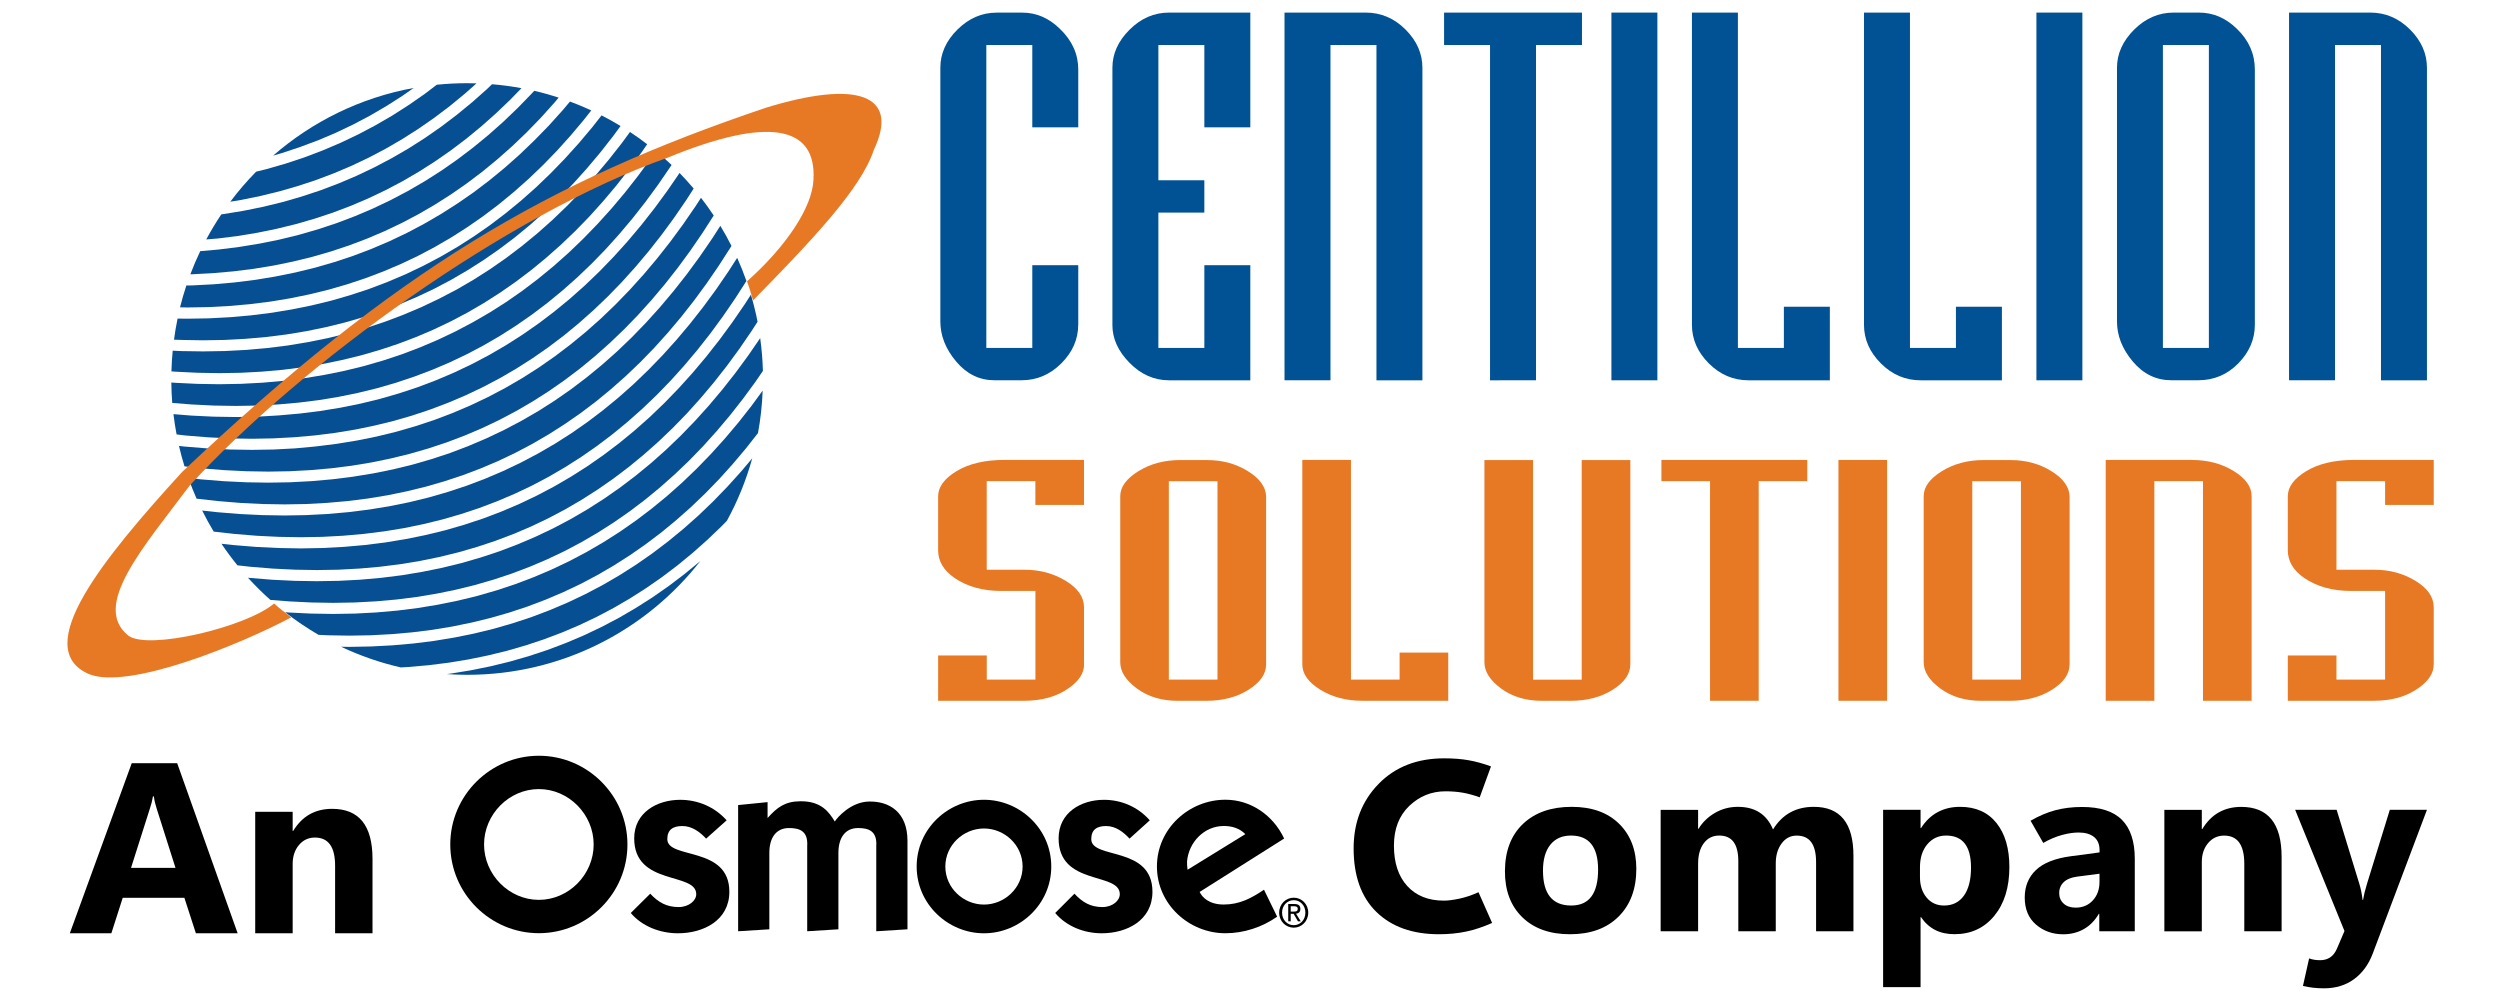
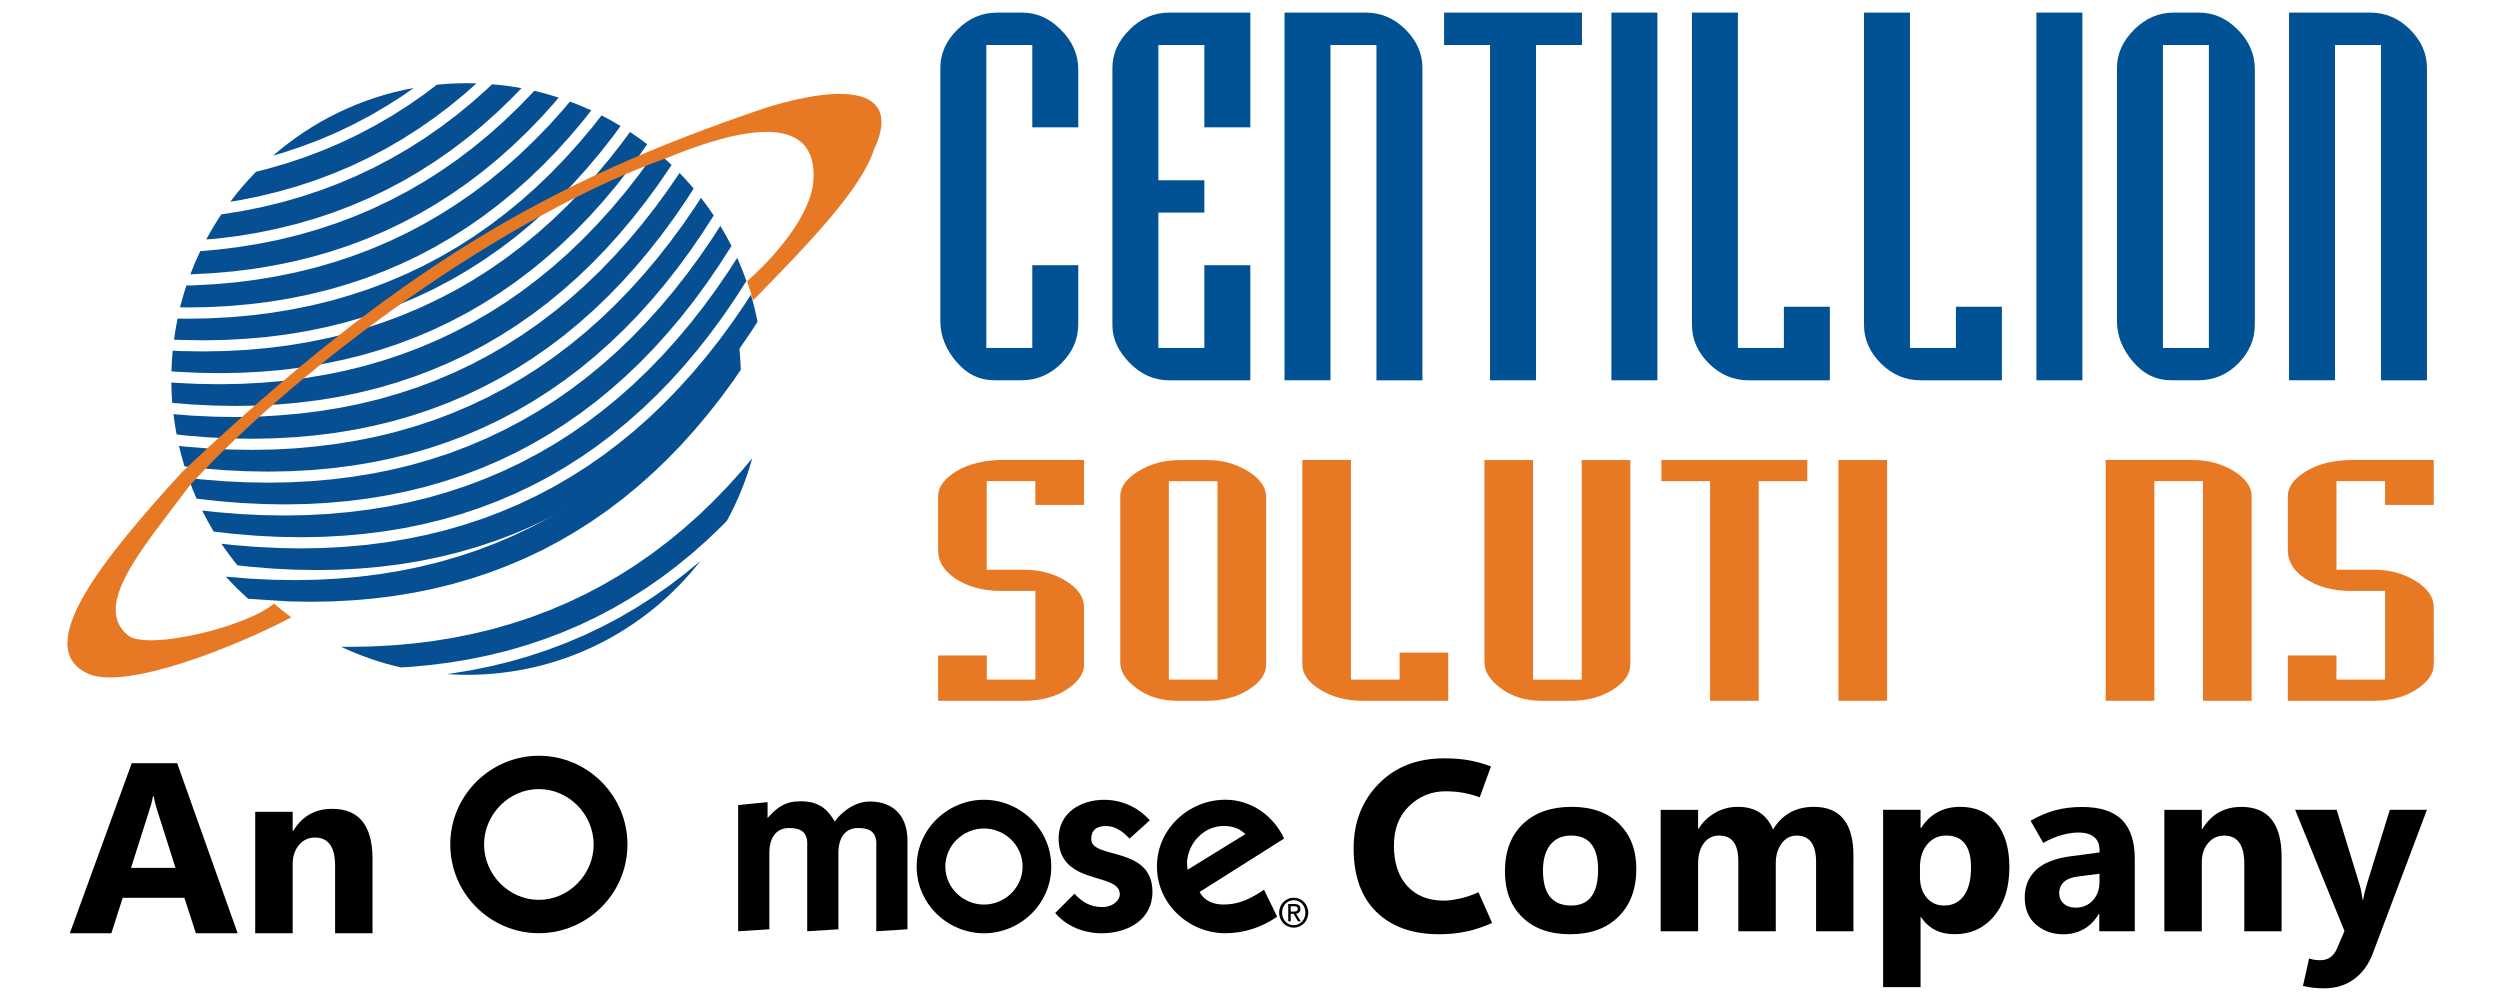
<svg xmlns="http://www.w3.org/2000/svg" version="1.0" id="Layer_1" x="0px" y="0px" viewBox="0 0 552 221.1" style="enable-background:new 0 0 552 221.1;" xml:space="preserve">
  <style type="text/css">
	.st0{fill:#064F93;}
	.st1{fill-rule:evenodd;clip-rule:evenodd;fill:#E77924;}
	.st2{fill:#005295;}
	.st3{fill:#E77924;}
	.st4{fill:none;}
</style>
  <g>
    <g>
      <path class="st0" d="M48,52.67l4.46-0.56l4.37-0.72l4.29-0.88l4.21-1.03l4.12-1.19l4.04-1.34l3.96-1.5l3.88-1.65l3.8-1.81    l3.72-1.96l3.64-2.12l3.56-2.27l3.48-2.42l3.4-2.57l3.32-2.73l3.25-2.88l3.17-3.03l2.47-2.54c-2.13-0.4-4.3-0.69-6.5-0.87    l-1.05,1.01l-3.31,2.94l-3.4,2.79l-3.48,2.64l-3.56,2.48l-3.64,2.32l-3.73,2.16l-3.81,2.01l-3.89,1.85l-3.97,1.69l-4.06,1.54    l-4.14,1.37l-4.22,1.22l-4.3,1.05l-4.39,0.89l-4.47,0.73l-0.35,0.04c-1.2,1.79-2.31,3.64-3.33,5.54L48,52.67z" />
      <path class="st0" d="M42.42,60.56l4.63-0.25l4.54-0.4l4.46-0.56l4.37-0.72l4.29-0.88l4.21-1.03l4.12-1.19l4.04-1.34l3.96-1.5    l3.88-1.65l3.8-1.81l3.72-1.96l3.64-2.12l3.56-2.27l3.48-2.42l3.4-2.57l3.32-2.73l3.25-2.88l3.17-3.03l3.09-3.18l3.01-3.34    l0.99-1.18c-1.77-0.57-3.56-1.08-5.39-1.5l-0.41,0.45l-3.15,3.25l-3.23,3.1l-3.31,2.94l-3.4,2.79l-3.48,2.64l-3.56,2.48    l-3.64,2.32l-3.73,2.16l-3.81,2.01l-3.89,1.85l-3.97,1.69l-4.06,1.54l-4.14,1.37l-4.22,1.22l-4.3,1.05l-4.39,0.89l-4.47,0.73    l-4.55,0.57l-4.04,0.36c-0.8,1.66-1.52,3.36-2.18,5.1L42.42,60.56z" />
      <path class="st0" d="M41.29,67.89l4.72-0.08l4.63-0.25l4.54-0.4l4.46-0.56l4.37-0.72l4.29-0.88l4.21-1.03l4.12-1.19l4.04-1.34    l3.96-1.5l3.88-1.65l3.8-1.8l3.71-1.96l3.64-2.12l3.56-2.27l3.48-2.42l3.4-2.57l3.32-2.73l3.25-2.88l3.17-3.03l3.09-3.18    l3.01-3.34l2.94-3.49l1.67-2.12c-1.54-0.71-3.11-1.37-4.7-1.96l-1.63,1.94l-3.07,3.4L117.99,31l-3.23,3.1l-3.31,2.94l-3.4,2.79    l-3.48,2.64L101,44.94l-3.64,2.32l-3.73,2.17l-3.81,2.01l-3.89,1.85l-3.97,1.69l-4.06,1.54l-4.14,1.37l-4.22,1.22l-4.3,1.05    l-4.39,0.89l-4.47,0.74l-4.55,0.57l-4.64,0.41l-4.71,0.25l-1.33,0.02c-0.53,1.58-0.99,3.19-1.4,4.82L41.29,67.89z" />
      <path class="st0" d="M56.72,118.3l4.89,0.24l4.8,0.08l4.72-0.08l4.63-0.25l4.54-0.4l4.46-0.56l4.37-0.71l4.29-0.88l4.21-1.03    l4.13-1.19l4.04-1.34l3.96-1.5l3.88-1.65l3.8-1.8l3.71-1.96l3.64-2.12l3.56-2.27l3.48-2.42l3.4-2.57l3.32-2.73l3.25-2.88    l3.17-3.03l3.09-3.18l3.01-3.34l2.94-3.49l2.86-3.64l2.78-3.79l2.7-3.94l2.46-3.83c-0.61-1.74-1.29-3.44-2.04-5.11l-1.96,3.04    l-2.75,4.01l-2.83,3.85l-2.91,3.7l-2.99,3.55l-3.07,3.4l-3.15,3.25l-3.23,3.1l-3.31,2.94l-3.4,2.79l-3.48,2.64l-3.56,2.48    l-3.64,2.32l-3.73,2.16l-3.81,2.01l-3.89,1.85l-3.97,1.69l-4.06,1.54l-4.14,1.37l-4.22,1.22l-4.3,1.05l-4.39,0.89l-4.47,0.73    l-4.55,0.57l-4.64,0.41l-4.71,0.25l-4.79,0.08l-4.88-0.08l-4.96-0.24l-5.05-0.41l-3.29-0.36c0.79,1.59,1.64,3.14,2.55,4.65    l4.55,0.51L56.72,118.3z" />
-       <path class="st0" d="M165.98,89.55l-2.91,3.7l-2.99,3.55l-3.07,3.4l-3.15,3.25l-3.23,3.1l-3.31,2.94l-3.4,2.79l-3.48,2.64    l-3.56,2.48l-3.64,2.32l-3.73,2.17l-3.81,2.01l-3.89,1.85l-3.97,1.69l-4.06,1.54l-4.14,1.37l-4.22,1.22l-4.3,1.05l-4.39,0.89    l-4.47,0.74l-4.55,0.57l-4.64,0.41l-4.71,0.25l-4.8,0.08l-4.88-0.08l-4.96-0.24l-0.77-0.06c2.34,1.82,4.8,3.49,7.37,4.99l2.02,0.1    l4.8,0.08l4.72-0.08l4.63-0.25l4.54-0.4l4.46-0.56l4.37-0.72l4.29-0.88l4.21-1.03l4.13-1.19l4.04-1.34l3.96-1.5l3.88-1.65l3.8-1.8    l3.71-1.96l3.64-2.12l3.56-2.27l3.48-2.42l3.4-2.57l3.32-2.73l3.25-2.88l3.17-3.03l3.09-3.18l3.01-3.34l2.94-3.49l2.63-3.35    c0.56-3.05,0.91-6.18,1.03-9.37L165.98,89.55z" />
      <path class="st0" d="M53.13,111.05l4.89,0.24l4.8,0.08l4.72-0.08l4.63-0.25l4.54-0.4l4.46-0.56l4.37-0.72l4.29-0.88l4.21-1.03    l4.12-1.19l4.04-1.34l3.96-1.5l3.88-1.65l3.8-1.81l3.71-1.96l3.64-2.12l3.56-2.27l3.48-2.42l3.4-2.57l3.32-2.73l3.25-2.88    l3.17-3.03l3.09-3.18l3.01-3.34l2.94-3.49l2.86-3.64l2.78-3.79l2.7-3.94l2.63-4.09l0.13-0.21c-0.76-1.51-1.58-2.99-2.46-4.44    l-1.84,2.86l-2.75,4l-2.83,3.85l-2.91,3.7l-2.99,3.55l-3.07,3.4l-3.15,3.25l-3.23,3.1l-3.31,2.94l-3.4,2.79l-3.48,2.64l-3.56,2.48    l-3.64,2.32l-3.73,2.16l-3.81,2.01l-3.89,1.85l-3.97,1.69L99.44,100l-4.14,1.37l-4.22,1.22l-4.3,1.05l-4.39,0.89l-4.47,0.73    l-4.55,0.57l-4.64,0.41l-4.71,0.25l-4.79,0.08l-4.88-0.08l-4.96-0.24l-5.05-0.41l-2.75-0.3c0.55,1.55,1.16,3.08,1.82,4.57    l4.75,0.53L53.13,111.05z" />
      <path class="st0" d="M163.68,104.06l-3.07,3.4l-3.15,3.25l-3.23,3.1l-3.31,2.94l-3.4,2.79l-3.48,2.64l-3.56,2.48l-3.64,2.32    l-3.73,2.17l-3.81,2.01l-3.89,1.85l-3.97,1.69l-4.06,1.54l-4.14,1.37l-4.22,1.22l-4.3,1.05l-4.39,0.89l-4.47,0.74l-4.55,0.57    l-4.64,0.41l-4.72,0.25l-4.79,0.09l-1.87-0.03c4.18,1.97,8.6,3.52,13.2,4.57l1.6-0.09l4.54-0.4l4.46-0.56l4.37-0.72l4.29-0.88    l4.21-1.03l4.12-1.19l4.04-1.34l3.96-1.5l3.88-1.65l3.8-1.81l3.72-1.96l3.64-2.12l3.56-2.27l3.48-2.42l3.4-2.57l3.32-2.73    l3.25-2.88l3.17-3.03l1.2-1.23c2.37-4.33,4.25-8.95,5.6-13.8L163.68,104.06z" />
      <path class="st0" d="M40.08,75.06l4.8,0.08l4.72-0.08l4.63-0.25l4.54-0.4l4.46-0.56l4.37-0.72l4.29-0.88l4.21-1.03l4.13-1.19    l4.04-1.34l3.96-1.5l3.88-1.65l3.8-1.8l3.71-1.96l3.64-2.12l3.56-2.27l3.48-2.42l3.4-2.57l3.32-2.73l3.25-2.88l3.17-3.03    l3.09-3.18l3.01-3.34l2.94-3.49l2.86-3.64l1.68-2.29c-1.37-0.83-2.77-1.61-4.2-2.34l-2.02,2.58l-2.99,3.55l-3.07,3.4l-3.15,3.25    l-3.23,3.1l-3.31,2.94l-3.4,2.79l-3.48,2.64l-3.56,2.48l-3.64,2.32l-3.73,2.17l-3.81,2.01l-3.89,1.85l-3.97,1.69l-4.06,1.54    l-4.14,1.37l-4.22,1.22l-4.3,1.05l-4.39,0.89l-4.47,0.74l-4.55,0.57l-4.64,0.41l-4.71,0.25l-4.79,0.08l-2.09-0.03    c-0.32,1.54-0.58,3.09-0.79,4.66L40.08,75.06z" />
      <path class="st0" d="M55.34,125.15l4.97,0.4l4.89,0.24l4.8,0.08l4.72-0.08l4.63-0.25l4.54-0.4l4.46-0.56l4.37-0.72l4.29-0.88    l4.21-1.03l4.12-1.19l4.04-1.34l3.96-1.5l3.88-1.65l3.8-1.81l3.72-1.96l3.64-2.12l3.56-2.27l3.48-2.42l3.4-2.57l3.32-2.73    l3.25-2.88l3.17-3.03l3.09-3.18l3.01-3.34l2.94-3.49l2.86-3.64l2.78-3.79l2.7-3.94l1.33-2.06c-0.4-2.03-0.89-4.02-1.47-5.98    l-1.39,2.16l-2.75,4l-2.83,3.85l-2.91,3.7l-2.99,3.55l-3.07,3.4l-3.15,3.25l-3.23,3.1l-3.31,2.94l-3.4,2.79l-3.48,2.64l-3.56,2.48    l-3.64,2.32l-3.73,2.17l-3.81,2.01l-3.89,1.85l-3.97,1.69l-4.06,1.54l-4.14,1.37l-4.22,1.22l-4.3,1.05l-4.39,0.89l-4.47,0.74    l-4.55,0.57l-4.64,0.41l-4.72,0.25l-4.79,0.09L61.53,121l-4.96-0.24l-5.05-0.41l-2.62-0.29c1.1,1.64,2.28,3.23,3.52,4.76    L55.34,125.15z" />
-       <path class="st0" d="M63.89,132.79l4.89,0.24l4.8,0.08l4.72-0.08l4.63-0.25l4.54-0.4l4.46-0.56l4.37-0.72l4.29-0.88l4.21-1.03    l4.12-1.19l4.04-1.34l3.96-1.5l3.88-1.65l3.8-1.8l3.71-1.96l3.64-2.12l3.56-2.27l3.48-2.42l3.4-2.57l3.32-2.73l3.25-2.88    l3.17-3.03l3.09-3.18l3.01-3.34l2.94-3.49l2.86-3.64l2.78-3.79l1.64-2.39c-0.07-2.45-0.27-4.87-0.6-7.25l-2.62,3.82l-2.83,3.85    l-2.91,3.7l-2.99,3.55l-3.07,3.4l-3.15,3.25l-3.23,3.1l-3.31,2.94l-3.4,2.79l-3.48,2.64l-3.56,2.48l-3.64,2.32l-3.73,2.17    l-3.81,2.01l-3.89,1.85l-3.97,1.69l-4.06,1.54l-4.14,1.37l-4.22,1.22l-4.3,1.05l-4.39,0.89l-4.47,0.74l-4.55,0.57l-4.64,0.41    l-4.72,0.25l-4.79,0.08l-4.88-0.08l-4.96-0.24l-5.05-0.41l-0.34-0.04c1.56,1.72,3.21,3.35,4.95,4.9L63.89,132.79z" />
+       <path class="st0" d="M63.89,132.79l4.8,0.08l4.72-0.08l4.63-0.25l4.54-0.4l4.46-0.56l4.37-0.72l4.29-0.88l4.21-1.03    l4.12-1.19l4.04-1.34l3.96-1.5l3.88-1.65l3.8-1.8l3.71-1.96l3.64-2.12l3.56-2.27l3.48-2.42l3.4-2.57l3.32-2.73l3.25-2.88    l3.17-3.03l3.09-3.18l3.01-3.34l2.94-3.49l2.86-3.64l2.78-3.79l1.64-2.39c-0.07-2.45-0.27-4.87-0.6-7.25l-2.62,3.82l-2.83,3.85    l-2.91,3.7l-2.99,3.55l-3.07,3.4l-3.15,3.25l-3.23,3.1l-3.31,2.94l-3.4,2.79l-3.48,2.64l-3.56,2.48l-3.64,2.32l-3.73,2.17    l-3.81,2.01l-3.89,1.85l-3.97,1.69l-4.06,1.54l-4.14,1.37l-4.22,1.22l-4.3,1.05l-4.39,0.89l-4.47,0.74l-4.55,0.57l-4.64,0.41    l-4.72,0.25l-4.79,0.08l-4.88-0.08l-4.96-0.24l-5.05-0.41l-0.34-0.04c1.56,1.72,3.21,3.35,4.95,4.9L63.89,132.79z" />
      <path class="st0" d="M93.8,20.72l-3.57,2.48l-3.64,2.33l-3.73,2.16l-3.81,2.01l-3.89,1.85l-3.97,1.69l-4.06,1.54l-4.14,1.37    l-4.22,1.21l-2.22,0.55c-2.04,2.08-3.95,4.29-5.7,6.63l2.38-0.39l4.29-0.88l4.21-1.03l4.12-1.19l4.04-1.34l3.96-1.5l3.88-1.65    l3.8-1.81l3.72-1.96l3.64-2.12l3.56-2.27l3.48-2.42l3.4-2.57l3.32-2.73l2.56-2.27c-0.69-0.02-1.38-0.04-2.07-0.04    c-2.26,0-4.5,0.12-6.7,0.34L93.8,20.72z" />
      <path class="st0" d="M70.28,30.96l3.88-1.65l3.8-1.81l3.72-1.96l3.63-2.12l3.56-2.27l2.47-1.73    c-11.74,2.14-22.39,7.42-31.04,14.94l1.96-0.57l4.04-1.35L70.28,30.96z" />
      <path class="st0" d="M154.5,123.99l-3.4,2.79l-3.48,2.64l-3.56,2.48l-3.64,2.32l-3.72,2.17l-3.81,2.01l-3.89,1.85l-3.97,1.69    l-4.06,1.54l-4.14,1.37l-4.22,1.22l-4.3,1.05l-4.39,0.89l-4.47,0.73l-0.81,0.1c1.49,0.1,3,0.16,4.51,0.16    c20.95,0,39.59-9.86,51.54-25.19L154.5,123.99z" />
      <path class="st0" d="M38.78,82.07l4.89,0.24l4.8,0.08l4.72-0.08l4.63-0.25l4.54-0.4l4.46-0.56l4.37-0.72l4.29-0.88l4.21-1.03    l4.12-1.19l4.04-1.34l3.96-1.5l3.88-1.65l3.8-1.81l3.72-1.96l3.64-2.12l3.56-2.27l3.48-2.42l3.4-2.57l3.32-2.73l3.25-2.88    l3.17-3.03l3.09-3.18l3.01-3.34l2.94-3.49l2.86-3.64l2.78-3.79l1.18-1.72c-1.23-0.94-2.49-1.84-3.79-2.7l-1.8,2.45l-2.91,3.7    l-2.99,3.55l-3.07,3.4l-3.15,3.25l-3.23,3.1l-3.31,2.94l-3.4,2.79l-3.48,2.64l-3.56,2.48l-3.64,2.32l-3.73,2.17L97,65.93    l-3.89,1.85l-3.97,1.69l-4.06,1.54l-4.14,1.37l-4.22,1.22l-4.3,1.05l-4.39,0.89l-4.47,0.74l-4.55,0.57l-4.64,0.41l-4.71,0.25    l-4.79,0.08L40,77.52l-1.87-0.09c-0.14,1.51-0.24,3.03-0.28,4.57L38.78,82.07z" />
      <path class="st0" d="M42.37,89.31l4.89,0.24l4.8,0.08l4.72-0.08l4.63-0.25l4.54-0.4l4.46-0.56l4.37-0.72l4.29-0.88l4.21-1.03    l4.12-1.19l4.04-1.35l3.96-1.5l3.88-1.65l3.8-1.81l3.72-1.96l3.64-2.12l3.56-2.27l3.48-2.42l3.4-2.57l3.32-2.73l3.25-2.88    l3.17-3.03l3.09-3.18l3.01-3.34l2.94-3.49l2.86-3.64l2.78-3.79l2.7-3.94l0.28-0.43c-1.11-1.06-2.26-2.09-3.45-3.07l-1.11,1.62    l-2.83,3.85l-2.91,3.71l-2.99,3.55l-3.08,3.4l-3.15,3.25l-3.23,3.1l-3.31,2.94l-3.4,2.79l-3.48,2.64l-3.56,2.48L108.13,69    l-3.73,2.16l-3.81,2.01l-3.89,1.85l-3.97,1.69l-4.06,1.54l-4.14,1.37l-4.22,1.22l-4.3,1.05l-4.39,0.89l-4.47,0.74l-4.55,0.57    l-4.64,0.41l-4.72,0.25l-4.79,0.09l-4.88-0.08l-4.96-0.24l-0.78-0.06c0.02,1.52,0.08,3.02,0.2,4.51L42.37,89.31z" />
      <path class="st0" d="M40.98,96.16l4.97,0.4l4.89,0.24l4.8,0.08l4.72-0.09l4.63-0.25l4.54-0.4l4.46-0.56l4.37-0.72l4.29-0.88    l4.21-1.03l4.13-1.19l4.04-1.35l3.96-1.5l3.88-1.65l3.8-1.81l3.72-1.96l3.64-2.12l3.56-2.27l3.48-2.42l3.4-2.57l3.32-2.73    l3.24-2.88l3.17-3.03l3.09-3.18l3.01-3.34l2.94-3.49l2.86-3.64l2.78-3.79l2.7-3.94l1.58-2.46c-1-1.18-2.03-2.33-3.11-3.44    l-0.01,0.01l-2.75,4l-2.83,3.85l-2.91,3.7l-2.99,3.55l-3.07,3.4l-3.15,3.25l-3.23,3.1l-3.31,2.94l-3.4,2.79l-3.48,2.64l-3.56,2.48    l-3.64,2.32l-3.73,2.17l-3.81,2.01l-3.89,1.85l-3.97,1.69l-4.06,1.54l-4.14,1.37l-4.22,1.22l-4.3,1.05l-4.39,0.89l-4.47,0.73    l-4.55,0.57l-4.64,0.41L56.85,92l-4.79,0.08l-4.88-0.08l-4.96-0.24l-3.92-0.32c0.18,1.51,0.41,3.01,0.69,4.48L40.98,96.16z" />
      <path class="st0" d="M44.57,103.41l4.97,0.4l4.89,0.24l4.8,0.08l4.72-0.08l4.63-0.25l4.54-0.4l4.46-0.56l4.37-0.72l4.29-0.88    l4.21-1.03l4.13-1.19l4.04-1.34l3.96-1.5l3.88-1.65l3.8-1.81l3.71-1.96l3.64-2.12l3.56-2.27l3.48-2.42l3.4-2.57l3.32-2.73    l3.24-2.88l3.17-3.03l3.09-3.18l3.01-3.34l2.94-3.49l2.86-3.64l2.78-3.79l2.7-3.94l2.43-3.78c-0.89-1.34-1.83-2.64-2.81-3.91    l-1.16,1.8l-2.75,4l-2.83,3.85l-2.91,3.7l-2.99,3.55l-3.07,3.4l-3.15,3.25l-3.23,3.1l-3.31,2.94l-3.4,2.79l-3.48,2.64l-3.56,2.48    l-3.64,2.32l-3.72,2.16l-3.81,2.01l-3.89,1.85l-3.97,1.69l-4.06,1.54l-4.14,1.37l-4.22,1.22l-4.3,1.05l-4.39,0.89l-4.47,0.73    l-4.55,0.57L65.15,99l-4.71,0.25l-4.79,0.08l-4.88-0.08l-4.96-0.24l-5.05-0.41l-1.24-0.14c0.35,1.52,0.76,3.03,1.22,4.51    L44.57,103.41z" />
    </g>
    <path class="st1" d="M40.21,104.21c47.33-44.7,80.59-64.12,128.83-80.4c20.29-6.25,29.7-2.9,23.9,9.29   c-2.81,8.63-13.93,20.23-26.66,33.23c-0.5-1.71-0.91-3.09-1.34-4.21c8.39-7.46,14.46-16.21,14.68-22.53   c0.63-11.92-10.12-13.86-32.17-4.79c-35.39,12.52-80.87,45.43-105.56,72.4c-10.33,13.8-21.71,26.57-13.57,33.13   c4.3,3.31,25.99-1.82,32.21-7.08c1.14,1.07,2.28,1.9,3.79,3.06c-11.47,6.07-35.99,16.09-44.7,12.52   C6.53,143.11,22.96,123.13,40.21,104.21" />
  </g>
  <path class="st2" d="M238.07,71.71c0,3.19-1.25,6.04-3.73,8.52c-2.49,2.49-5.41,3.73-8.77,3.73h-6.01c-3.3,0-6.12-1.38-8.44-4.14  c-2.33-2.76-3.49-5.71-3.49-8.85V14.96c0-3.14,1.26-5.95,3.78-8.44c2.52-2.49,5.4-3.73,8.65-3.73h5.68c3.08,0,5.85,1.19,8.28,3.57  c2.71,2.6,4.06,5.6,4.06,9.01v12.75h-10.15V9.93h-10.15v66.9h10.15V58.56h10.15V71.71z" />
  <path class="st2" d="M276.07,83.97h-17.94c-3.3,0-6.21-1.29-8.73-3.86c-2.52-2.57-3.78-5.34-3.78-8.32V14.96  c0-3.08,1.26-5.89,3.78-8.4c2.52-2.52,5.43-3.78,8.73-3.78h17.94v25.33h-10.15V9.93h-10.15V39.8h10.15v7.14h-10.15v29.88h10.15  V58.56h10.15V83.97z" />
  <path class="st2" d="M314.07,83.97h-10.15V9.93h-10.15v74.04h-10.15V2.78h17.94c3.35,0,6.28,1.25,8.77,3.73  c2.49,2.49,3.74,5.31,3.74,8.44V83.97z" />
  <path class="st2" d="M349.3,9.93h-10.15v74.04H329V9.93h-10.15V2.78h30.45V9.93z" />
  <path class="st2" d="M365.94,83.97H355.8V2.78h10.15V83.97z" />
  <path class="st2" d="M404.02,83.97h-17.94c-3.36,0-6.28-1.24-8.77-3.73c-2.49-2.49-3.73-5.33-3.73-8.52V2.78h10.15v74.04h10.15  v-9.09h10.15V83.97z" />
  <path class="st2" d="M442.01,83.97h-17.94c-3.36,0-6.28-1.24-8.77-3.73c-2.49-2.49-3.73-5.33-3.73-8.52V2.78h10.15v74.04h10.15  v-9.09h10.15V83.97z" />
  <path class="st2" d="M459.79,83.97h-10.15V2.78h10.15V83.97z" />
  <path class="st2" d="M497.87,71.71c0,3.19-1.22,6.04-3.65,8.52c-2.43,2.49-5.39,3.73-8.85,3.73h-5.93c-3.36,0-6.2-1.38-8.52-4.14  c-2.33-2.76-3.49-5.71-3.49-8.85V14.96c0-3.08,1.26-5.89,3.77-8.4s5.43-3.78,8.73-3.78h5.6c3.14,0,5.93,1.19,8.36,3.57  c2.65,2.54,3.98,5.55,3.98,9.01V71.71z M487.72,76.82V9.93h-10.15v66.9H487.72z" />
  <path class="st2" d="M535.87,83.97h-10.15V9.93h-10.15v74.04h-10.15V2.78h17.94c3.35,0,6.28,1.25,8.77,3.73  c2.49,2.49,3.74,5.31,3.74,8.44V83.97z" />
  <path d="M118.98,166.87c10.7,0,19.56,8.73,19.56,19.59c0,10.86-8.86,19.59-19.56,19.59c-10.7,0-19.56-8.73-19.56-19.59  C99.42,175.61,108.28,166.87,118.98,166.87z M118.98,198.69c6.59,0,12.1-5.57,12.1-12.23s-5.51-12.23-12.1-12.23  c-6.59,0-12.1,5.57-12.1,12.23S112.39,198.69,118.98,198.69z" />
-   <path d="M143.57,197.33c1.8,1.91,3.6,2.95,6.28,2.95c2.24,0,3.88-1.42,3.88-2.84c0-4.97-13.7-1.75-13.7-12.33  c0-5.68,5.02-8.51,10.15-8.51c3.93,0,7.64,1.58,10.26,4.53l-4.53,4.04c-1.36-1.47-3.11-2.78-5.24-2.78c-2.02,0-3.33,0.76-3.33,2.89  c0,4.53,13.7,1.42,13.7,11.62c0,6.33-5.73,9.17-11.35,9.17c-3.87,0-7.86-1.47-10.42-4.48L143.57,197.33z" />
  <path d="M162.97,177.76l6.51-0.65v3.51c2.12-2.38,3.86-3.66,7.17-3.7c4.69-0.07,6.41,2.39,7.67,4.47c0.51-0.83,3.48-4.31,7.51-4.41  c4.54-0.11,8.54,2.34,8.54,8.66v19.55l-6.89,0.43v-18.79c0.22-3.35-1.68-4-4.02-4c-2.82,0-4.34,2.11-4.34,5.51v16.85l-6.89,0.43  v-18.79c0.22-3.35-1.68-4-4.02-4c-2.82,0-4.34,2.11-4.34,5.51v16.85l-6.89,0.43V177.76z" />
  <path d="M217.26,176.59c7.9,0,14.86,6.39,14.86,14.74c0,8.35-6.95,14.74-14.86,14.74c-7.9,0-14.86-6.39-14.86-14.74  C202.4,182.97,209.36,176.59,217.26,176.59z M217.26,199.73c4.53,0,8.53-3.66,8.53-8.4c0-4.75-4-8.4-8.53-8.4  c-4.53,0-8.53,3.66-8.53,8.4C208.73,196.07,212.73,199.73,217.26,199.73z" />
  <path d="M237.24,197.33c1.78,1.91,3.55,2.95,6.19,2.95c2.21,0,3.82-1.42,3.82-2.84c0-4.97-13.51-1.75-13.51-12.33  c0-5.68,4.95-8.51,10.01-8.51c3.87,0,7.53,1.58,10.12,4.53l-4.47,4.04c-1.35-1.47-3.07-2.78-5.17-2.78c-1.99,0-3.28,0.76-3.28,2.89  c0,4.53,13.51,1.42,13.51,11.62c0,6.33-5.65,9.17-11.19,9.17c-3.82,0-7.75-1.47-10.28-4.48L237.24,197.33z" />
  <path d="M281.99,202.4c-3.32,2.35-7.4,3.66-11.42,3.66c-8.04,0-15.12-6.39-15.12-14.74c0-8.35,7.08-14.74,15.12-14.74  c5.63,0,10.56,3.44,12.97,8.57l-18.66,11.79c0.54,1.15,2.04,2.78,5.31,2.78c3.48,0,6.06-1.36,8.9-3.27L281.99,202.4z M274.97,184.18  c-1.29-1.31-2.95-1.8-4.77-1.8c-4.29,0-7.72,3.55-8.1,7.8c0,0.6,0,1.2,0.11,1.86L274.97,184.18z" />
  <g>
    <path d="M282.44,201.51c0-1.9,1.48-3.3,3.22-3.3c1.73,0,3.2,1.4,3.2,3.3c0,1.92-1.48,3.32-3.2,3.32   C283.91,204.83,282.44,203.43,282.44,201.51z M285.66,204.28c1.43,0,2.57-1.17,2.57-2.77c0-1.57-1.13-2.75-2.57-2.75   c-1.45,0-2.58,1.18-2.58,2.75C283.08,203.1,284.21,204.28,285.66,204.28z M284.99,203.43h-0.55v-3.82h1.39   c0.86,0,1.29,0.33,1.29,1.09c0,0.68-0.41,0.98-0.95,1.05l1.04,1.68h-0.62l-0.96-1.66h-0.64V203.43z M285.65,201.28   c0.47,0,0.89-0.04,0.89-0.62c0-0.47-0.41-0.56-0.8-0.56h-0.75v1.18H285.65z" />
  </g>
  <g>
    <path d="M15.42,206.06l13.67-37.55h10.03l13.35,37.55h-9.22l-2.54-7.83H27.1l-2.51,7.83H15.42z M28.93,191.63h9.82l-4.14-13.04   c-0.16-0.52-0.28-0.97-0.38-1.34c-0.1-0.37-0.18-0.84-0.25-1.41h-0.21c-0.09,0.52-0.18,0.98-0.28,1.36   c-0.1,0.38-0.22,0.81-0.38,1.28L28.93,191.63z" />
    <path d="M82.24,206.06h-8.25v-14.9c0-2.08-0.37-3.64-1.11-4.67c-0.74-1.04-1.85-1.56-3.34-1.56c-1.43,0-2.61,0.55-3.53,1.65   c-0.93,1.1-1.39,2.5-1.39,4.19v15.29h-8.27v-26.81h8.27v4.24h0.1c1-1.64,2.21-2.87,3.64-3.68c1.43-0.81,3.09-1.22,4.98-1.22   c2.97,0,5.19,0.92,6.68,2.76c1.48,1.84,2.23,4.6,2.23,8.29V206.06z" />
  </g>
  <g>
    <path d="M329.46,203.79c-1.97,0.87-3.88,1.51-5.73,1.9s-3.85,0.59-6,0.59c-5.85,0-10.45-1.64-13.81-4.91   c-3.36-3.27-5.04-7.96-5.04-14.05c0-5.71,1.83-10.45,5.5-14.22s8.5-5.66,14.51-5.66c2.01,0,3.8,0.14,5.38,0.42   c1.58,0.28,3.22,0.73,4.94,1.36l-2.49,6.83c-1.29-0.47-2.53-0.81-3.72-1.02c-1.19-0.21-2.47-0.31-3.85-0.31   c-3.07,0-5.73,1.08-7.99,3.23c-2.25,2.16-3.38,5.08-3.38,8.76c0,3.81,0.98,6.78,2.95,8.93c1.96,2.15,4.66,3.22,8.08,3.22   c0.89,0,2.02-0.14,3.39-0.43c1.37-0.29,2.79-0.76,4.25-1.43L329.46,203.79z" />
    <path d="M346.66,206.28c-4.47,0-7.99-1.26-10.55-3.77c-2.57-2.51-3.84-5.91-3.82-10.19c0.02-4.43,1.35-7.9,3.99-10.41   s6.23-3.76,10.75-3.76c4.45,0,7.94,1.25,10.47,3.74s3.8,5.81,3.8,9.95c0,4.43-1.31,7.95-3.92,10.54   C354.77,204.98,351.2,206.28,346.66,206.28z M346.92,199.94c1.99,0,3.48-0.66,4.46-1.99c0.99-1.33,1.48-3.31,1.48-5.94   c0-2.5-0.5-4.37-1.49-5.63s-2.5-1.89-4.5-1.89c-1.96,0-3.47,0.68-4.56,2.03c-1.08,1.35-1.62,3.25-1.62,5.7   c0,2.58,0.52,4.52,1.56,5.8C343.29,199.3,344.84,199.94,346.92,199.94z" />
    <path d="M409.24,205.63h-8.25v-15.29c0-1.95-0.36-3.42-1.07-4.39s-1.79-1.45-3.22-1.45c-1.36,0-2.47,0.58-3.33,1.75   c-0.86,1.17-1.28,2.63-1.28,4.37v15h-8.27v-15.45c0-1.9-0.35-3.33-1.05-4.27s-1.75-1.41-3.17-1.41c-1.41,0-2.54,0.56-3.39,1.68   c-0.85,1.12-1.27,2.64-1.27,4.56v14.9h-8.27v-26.81h8.27V183h0.1c0.86-1.43,2.06-2.6,3.6-3.5c1.54-0.9,3.23-1.35,5.07-1.35   c1.9,0,3.5,0.41,4.79,1.24c1.29,0.83,2.29,2.08,2.98,3.76c1.03-1.68,2.3-2.93,3.8-3.76s3.24-1.24,5.21-1.24   c2.92,0,5.1,0.9,6.56,2.7c1.46,1.8,2.19,4.5,2.19,8.09V205.63z" />
    <path d="M424.16,202.51h-0.1v15.45h-8.27v-39.15h8.27v4.03h0.1c1.01-1.57,2.24-2.75,3.68-3.52c1.44-0.78,3.09-1.17,4.94-1.17   c3.46,0,6.14,1.19,8.04,3.57c1.9,2.38,2.85,5.62,2.85,9.73c0,4.47-1.11,8.06-3.33,10.76c-2.22,2.71-5.15,4.06-8.8,4.06   c-1.62,0-3.05-0.31-4.27-0.94C426.06,204.71,425.02,203.77,424.16,202.51z M423.93,191.51v2.15c0,1.85,0.49,3.36,1.47,4.53   c0.98,1.17,2.26,1.75,3.85,1.75c1.88,0,3.35-0.73,4.39-2.19c1.04-1.46,1.56-3.52,1.56-6.19c0-2.36-0.46-4.12-1.37-5.3   c-0.92-1.18-2.29-1.77-4.12-1.77c-1.69,0-3.08,0.64-4.15,1.92C424.47,187.7,423.93,189.4,423.93,191.51z" />
    <path d="M471.35,205.63h-7.83v-3.85h-0.1c-0.89,1.5-2,2.63-3.34,3.38c-1.34,0.75-2.85,1.13-4.54,1.13c-2.32,0-4.32-0.71-5.98-2.13   s-2.5-3.42-2.5-5.98c0-2.48,0.83-4.5,2.47-6.07s4.23-2.59,7.74-3.06l6.31-0.84v-0.52c0-1.27-0.41-2.24-1.23-2.89   c-0.82-0.66-1.96-0.98-3.4-0.98c-1.1,0-2.33,0.18-3.68,0.55c-1.35,0.37-2.73,0.95-4.12,1.75l-2.8-4.9   c1.83-1.06,3.65-1.84,5.46-2.32c1.81-0.48,3.77-0.72,5.9-0.72c4,0,6.94,0.95,8.82,2.85c1.88,1.9,2.83,4.77,2.83,8.59V205.63z    M463.57,194.73v-1.81l-4.87,0.63c-1.34,0.17-2.35,0.58-3.02,1.22c-0.67,0.64-1.01,1.44-1.01,2.42c0,0.94,0.33,1.72,0.98,2.32   c0.66,0.6,1.54,0.9,2.66,0.9c1.55,0,2.82-0.54,3.8-1.61C463.08,197.73,463.57,196.37,463.57,194.73z" />
    <path d="M503.79,205.63h-8.25v-14.9c0-2.08-0.37-3.64-1.11-4.67c-0.74-1.04-1.85-1.56-3.34-1.56c-1.43,0-2.61,0.55-3.54,1.65   c-0.93,1.1-1.39,2.5-1.39,4.19v15.29h-8.27v-26.81h8.27v4.24h0.1c1-1.64,2.21-2.87,3.64-3.68c1.43-0.81,3.09-1.22,4.97-1.22   c2.97,0,5.19,0.92,6.68,2.76c1.48,1.84,2.23,4.6,2.23,8.29V205.63z" />
    <path d="M535.87,178.81l-11.99,31.79c-0.91,2.39-2.28,4.26-4.11,5.6c-1.83,1.34-4.04,2.02-6.62,2.02c-0.84,0-1.64-0.04-2.41-0.13   c-0.77-0.09-1.52-0.22-2.25-0.39l1.36-6.08c0.4,0.14,0.79,0.24,1.18,0.3c0.38,0.06,0.81,0.09,1.28,0.09c0.82,0,1.54-0.2,2.16-0.6   c0.62-0.4,1.12-1.04,1.51-1.91l1.68-3.93l-10.89-26.76h9.16l5,16.31c0.16,0.51,0.3,1.06,0.42,1.65c0.12,0.59,0.23,1.24,0.31,1.94   h0.1c0.09-0.52,0.2-1.07,0.34-1.65s0.31-1.2,0.52-1.88l5.05-16.37H535.87z" />
  </g>
  <g>
    <path class="st3" d="M239.36,146.76c0,1.84-1.09,3.54-3.26,5.1c-2.64,1.91-5.96,2.87-9.97,2.87h-18.99v-10h10.74v5.32h10.74v-19.57   h-7.56c-4.07,0-7.5-0.96-10.31-2.87c-2.41-1.67-3.61-3.7-3.61-6.12v-11.91c0-2.06,1.36-3.91,4.08-5.56   c2.72-1.65,6.26-2.47,10.61-2.47h17.52v9.94h-10.74v-5.26h-10.74v19.57h8.42c3.32,0,6.33,0.82,9.02,2.45   c2.69,1.63,4.04,3.58,4.04,5.85V146.76z" />
    <path class="st3" d="M279.56,146.71c0,2.09-1.29,3.95-3.87,5.58c-2.58,1.63-5.7,2.45-9.36,2.45h-6.27c-3.55,0-6.56-0.9-9.02-2.71   c-2.46-1.81-3.69-3.74-3.69-5.79v-36.69c0-2.02,1.33-3.85,3.99-5.5c2.66-1.65,5.74-2.47,9.23-2.47h5.93c3.32,0,6.27,0.78,8.85,2.34   c2.81,1.67,4.21,3.63,4.21,5.9V146.71z M268.82,150.06v-43.81h-10.74v43.81H268.82z" />
    <path class="st3" d="M319.77,154.73h-18.99c-3.55,0-6.64-0.82-9.28-2.45c-2.63-1.63-3.95-3.49-3.95-5.58v-45.14h10.74v48.49h10.74   v-5.96h10.74V154.73z" />
    <path class="st3" d="M359.97,146.71c0,2.09-1.29,3.95-3.87,5.58c-2.58,1.63-5.7,2.45-9.36,2.45h-6.27c-3.55,0-6.56-0.9-9.02-2.71   c-2.46-1.81-3.69-3.74-3.69-5.79v-44.66h10.74v48.49h10.74v-48.49h10.74V146.71z" />
    <path class="st3" d="M399.06,106.24h-10.74v48.49h-10.74v-48.49h-10.74v-4.68h32.21V106.24z" />
    <path class="st3" d="M416.67,154.73h-10.74v-53.17h10.74V154.73z" />
-     <path class="st3" d="M456.96,146.71c0,2.09-1.29,3.95-3.87,5.58c-2.58,1.63-5.7,2.45-9.36,2.45h-6.27c-3.55,0-6.56-0.9-9.02-2.71   c-2.46-1.81-3.69-3.74-3.69-5.79v-36.69c0-2.02,1.33-3.85,3.99-5.5c2.66-1.65,5.74-2.47,9.24-2.47h5.93c3.32,0,6.27,0.78,8.85,2.34   c2.81,1.67,4.21,3.63,4.21,5.9V146.71z M446.22,150.06v-43.81h-10.74v43.81H446.22z" />
    <path class="st3" d="M497.16,154.73h-10.74v-48.49h-10.74v48.49h-10.74v-53.17h18.99c3.55,0,6.64,0.82,9.28,2.45   c2.63,1.63,3.95,3.47,3.95,5.53V154.73z" />
    <path class="st3" d="M537.36,146.76c0,1.84-1.09,3.54-3.26,5.1c-2.63,1.91-5.96,2.87-9.96,2.87h-18.99v-10h10.74v5.32h10.74v-19.57   h-7.56c-4.07,0-7.5-0.96-10.31-2.87c-2.41-1.67-3.61-3.7-3.61-6.12v-11.91c0-2.06,1.36-3.91,4.08-5.56   c2.72-1.65,6.26-2.47,10.61-2.47h17.53v9.94h-10.74v-5.26h-10.74v19.57h8.42c3.32,0,6.33,0.82,9.02,2.45   c2.69,1.63,4.04,3.58,4.04,5.85V146.76z" />
  </g>
  <rect class="st4" width="552" height="221.1" />
</svg>